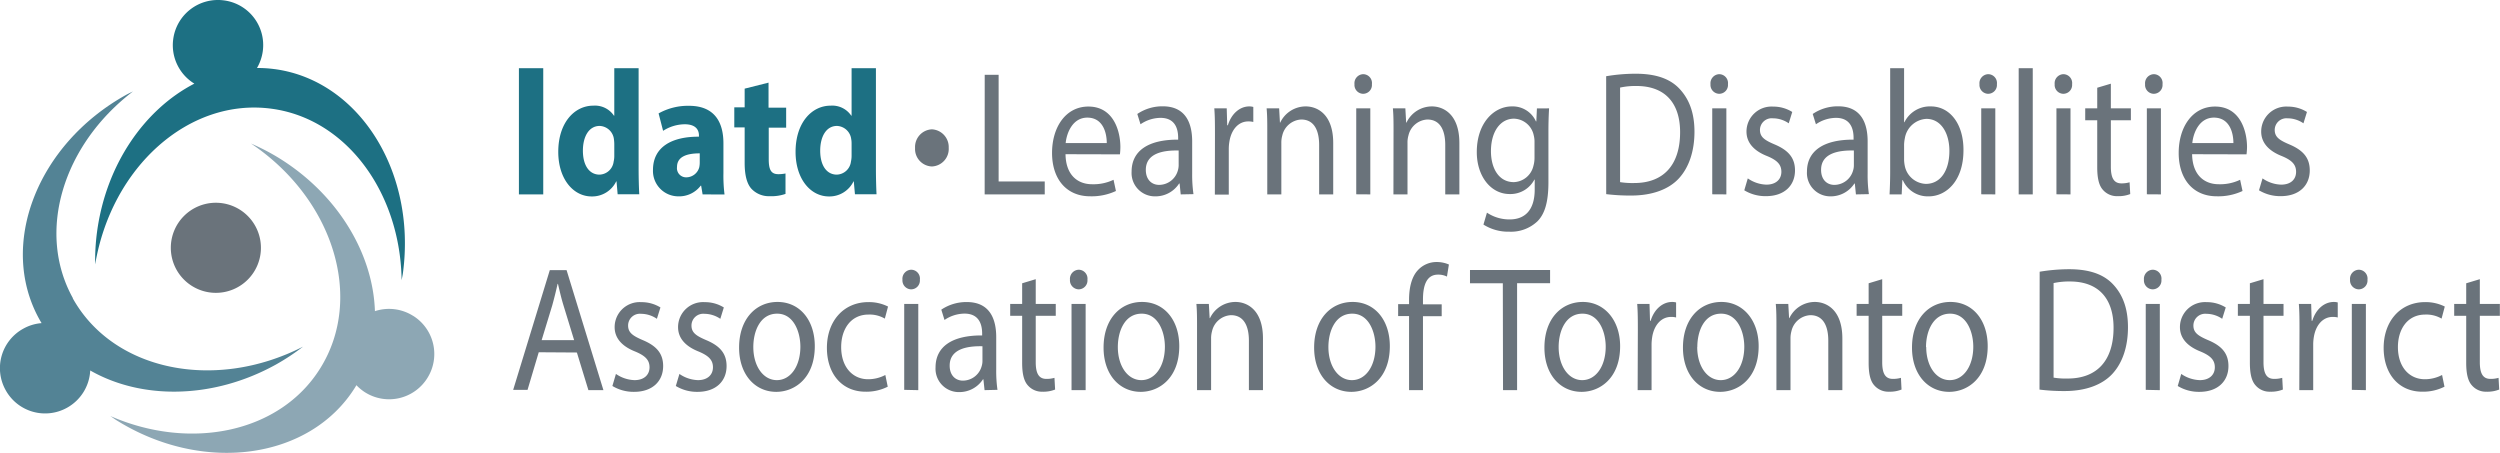
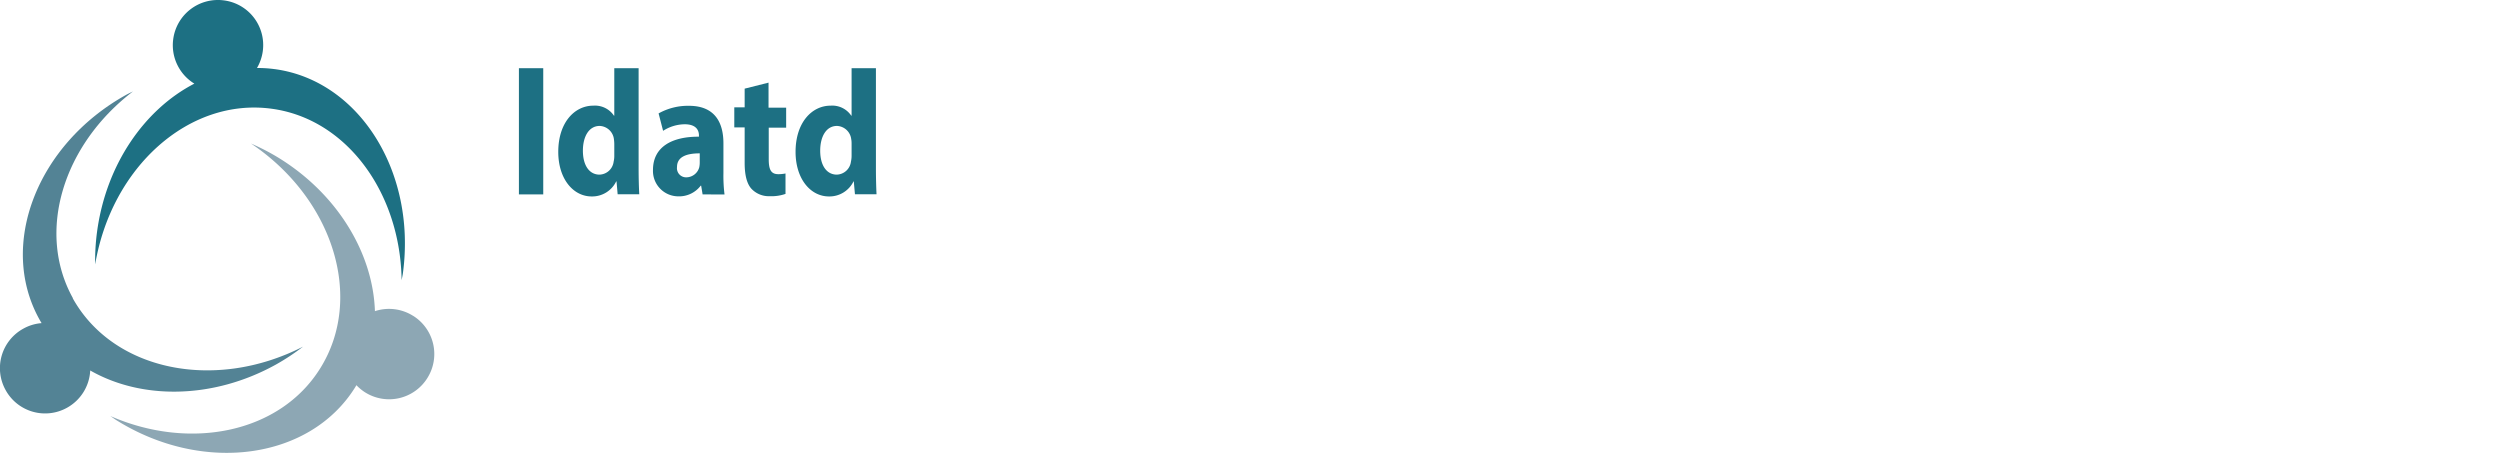
<svg xmlns="http://www.w3.org/2000/svg" fill="none" viewBox="0 0 392 71">
-   <path fill="#6A737B" d="M40.914 38.855a7.062 7.062 0 01-7.065 7.063 7.066 7.066 0 01-7.065-7.063 7.062 7.062 0 017.066-7.063 7.066 7.066 0 017.064 7.063z" />
  <path fill="#1D7083" d="M43.05 10.838a19.235 19.235 0 00-2.756-.173c.474-.81.783-1.707.91-2.637A7.062 7.062 0 0035.122.063a7.067 7.067 0 00-7.96 6.074 7.06 7.06 0 003.313 6.977c-7.795 4.026-13.84 12.643-15.26 23.253a33.83 33.83 0 00-.291 5.086c2.567-15.288 14.719-26.142 27.64-24.407 11.775 1.57 20.214 13.153 20.41 26.894.063-.368.15-.737.204-1.122 2.135-15.884-6.869-30.199-20.104-31.98" />
  <path fill="#538395" d="M11.43 46.75c-5.778-10.414-1.523-24.07 9.42-32.412-.346.173-.683.322-1.029.51-14.02 7.77-20.127 23.544-13.65 35.214.11.212.235.408.352.604a6.965 6.965 0 00-2.857.863 7.064 7.064 0 00-2.779 9.645 7.063 7.063 0 009.632 2.755 7.063 7.063 0 003.627-5.839c8.007 4.583 19.209 4.56 29.116-.926a35.322 35.322 0 004.254-2.81c-13.8 7.064-29.767 3.807-36.11-7.588" />
  <path fill="#8DA7B4" d="M64.755 49.513a7.066 7.066 0 00-5.966-.723c-.29-8.9-5.684-18.16-14.915-23.928a34.36 34.36 0 00-4.514-2.354c12.874 8.633 17.765 24.18 10.857 35.237-6.28 10.1-20.316 12.996-32.915 7.487.321.22.62.447.942.651 13.596 8.492 30.356 6.192 37.436-5.14.071-.11.134-.228.204-.346.412.43.873.81 1.374 1.13a7.066 7.066 0 009.758-2.26 7.061 7.061 0 00-2.253-9.755" />
  <path fill="#1D7083" d="M81.366 10.697h3.815V30.48h-3.815V10.697zm18.769 0v15.696c0 1.57.047 3.139.102 4.065h-3.39l-.174-2.01h-.055a4.183 4.183 0 01-3.838 2.355c-2.913 0-5.244-2.762-5.244-6.992 0-4.6 2.559-7.244 5.495-7.244a3.58 3.58 0 013.234 1.57h.055v-7.44h3.815zM96.32 22.626a5.972 5.972 0 00-.055-.785 2.353 2.353 0 00-2.23-2.096c-1.734 0-2.637 1.735-2.637 3.877 0 2.355 1.029 3.76 2.614 3.76a2.308 2.308 0 002.206-2.033c.076-.319.11-.646.102-.973v-1.75zm13.848 7.855l-.228-1.365h-.071a4.246 4.246 0 01-3.516 1.671 3.982 3.982 0 01-3.965-4.143c0-3.54 2.866-5.235 7.207-5.211v-.189c0-.73-.354-1.758-2.238-1.758a6.367 6.367 0 00-3.383 1.028l-.707-2.73a9.425 9.425 0 014.765-1.194c4.09 0 5.401 2.669 5.401 5.878v4.71a23.46 23.46 0 00.173 3.319l-3.438-.016zm-.448-6.435c-2.009 0-3.564.502-3.564 2.142a1.435 1.435 0 001.5 1.617 2.121 2.121 0 001.986-1.57c.051-.237.077-.479.078-.721v-1.468zm10.786-11.089v3.924h2.763v3.139h-2.732v4.936c0 1.64.354 2.355 1.508 2.355.377 0 .753-.036 1.122-.11v3.202a6.709 6.709 0 01-2.488.36 3.736 3.736 0 01-2.858-1.169c-.706-.784-1.059-2.119-1.059-4.041v-5.58h-1.625v-3.14h1.625V13.9l3.744-.942zm16.838-2.26v15.696c0 1.57.048 3.139.095 4.065h-3.384l-.18-2.01h-.047a4.196 4.196 0 01-3.839 2.355c-2.912 0-5.244-2.762-5.244-6.992 0-4.6 2.559-7.244 5.495-7.244a3.582 3.582 0 013.234 1.57h.055v-7.44h3.815zm-3.815 11.929c0-.228 0-.534-.055-.785a2.352 2.352 0 00-2.229-2.096c-1.735 0-2.638 1.735-2.638 3.877 0 2.355 1.029 3.76 2.614 3.76a2.31 2.31 0 002.206-2.033 4.19 4.19 0 00.102-.973v-1.75z" />
-   <path fill="#6A737B" d="M143.483 23.206a2.781 2.781 0 01.708-2.014 2.77 2.77 0 011.93-.913 2.781 2.781 0 012.637 2.904 2.742 2.742 0 01-.705 2.013 2.758 2.758 0 01-1.932.906 2.746 2.746 0 01-2.638-2.896zm10.92-11.473h2.182v16.716h7.23v2.032h-9.42l.008-18.748zm12.67 12.447c.047 3.32 1.954 4.708 4.16 4.708a7.296 7.296 0 003.368-.698l.377 1.758a8.992 8.992 0 01-4.043.831c-3.737 0-5.974-2.73-5.974-6.796 0-4.065 2.159-7.275 5.699-7.275 3.964 0 5.016 3.877 5.016 6.357-.003.38-.027.76-.07 1.138l-8.533-.023zm6.468-1.75c0-1.57-.573-3.987-3.054-3.987-2.237 0-3.218 2.283-3.391 3.986h6.445zm11.594 8.051l-.172-1.703h-.079a4.388 4.388 0 01-3.713 2.01 3.657 3.657 0 01-3.736-3.878c0-3.256 2.606-5.038 7.3-5.014v-.275c0-1.114-.275-3.14-2.763-3.14a5.605 5.605 0 00-3.14 1.005l-.502-1.616a6.993 6.993 0 013.987-1.201c3.713 0 4.616 2.817 4.616 5.494v5.046a21.321 21.321 0 00.204 3.233l-2.002.04zm-.321-6.882c-2.41-.055-5.15.416-5.15 3.037 0 1.57.958 2.354 2.088 2.354a3.07 3.07 0 002.936-2.252 3.07 3.07 0 00.126-.785V23.6zm5.691-2.394c0-1.57 0-2.959-.102-4.214h1.947l.078 2.652h.102c.55-1.813 1.876-2.958 3.36-2.958.212-.002.424.027.628.086v2.354a3.067 3.067 0 00-.785-.086c-1.57 0-2.661 1.31-2.959 3.14a7.097 7.097 0 00-.102 1.145v7.189h-2.183l.016-9.308zm8.203-.565c0-1.39 0-2.535-.102-3.65h1.963l.125 2.23h.047a4.423 4.423 0 014.012-2.535c1.688 0 4.294 1.114 4.294 5.744v8.052h-2.206V22.72c0-2.174-.73-3.98-2.81-3.98a3.213 3.213 0 00-2.968 2.504 4.107 4.107 0 00-.149 1.146v8.091h-2.206V20.64zm16.407-7.44a1.376 1.376 0 01-.365 1.068 1.387 1.387 0 01-1.04.439 1.387 1.387 0 01-1.327-1.507 1.408 1.408 0 01.346-1.088 1.418 1.418 0 011.036-.481 1.39 1.39 0 011.35 1.57zm-2.457 17.266V16.99h2.206v13.49l-2.206-.015zm5.848-9.826c0-1.39 0-2.535-.102-3.65h1.955l.125 2.23h.055a4.419 4.419 0 013.996-2.535c1.68 0 4.294 1.114 4.294 5.744v8.052h-2.214V22.72c0-2.174-.722-3.98-2.81-3.98a3.21 3.21 0 00-2.96 2.504 3.859 3.859 0 00-.149 1.146v8.091h-2.206l.016-9.841zm24.39-3.65a61.59 61.59 0 00-.102 3.713v7.848c0 3.092-.557 4.99-1.735 6.16a6.021 6.021 0 01-4.411 1.617 7.255 7.255 0 01-4.043-1.114l.549-1.868a6.34 6.34 0 003.564 1.06c2.261 0 3.925-1.312 3.925-4.71v-1.53h-.055a4.242 4.242 0 01-3.862 2.26c-3.007 0-5.165-2.84-5.165-6.576 0-4.568 2.684-7.165 5.495-7.165a3.992 3.992 0 013.783 2.354h.055l.095-2.04 1.907-.008zm-2.284 5.33a4.029 4.029 0 00-.126-1.115 3.258 3.258 0 00-3.093-2.598c-2.104 0-3.611 1.978-3.611 5.101 0 2.645 1.209 4.85 3.588 4.85a3.271 3.271 0 003.061-2.51c.122-.427.183-.868.181-1.311v-2.418zm11.233-10.367a27.736 27.736 0 014.647-.393c3.14 0 5.37.785 6.846 2.354 1.476 1.57 2.355 3.705 2.355 6.742s-.856 5.58-2.434 7.306c-1.578 1.727-4.192 2.7-7.481 2.7a31.509 31.509 0 01-3.925-.22l-.008-18.49zm2.183 16.606c.732.111 1.473.159 2.213.14 4.663 0 7.199-2.903 7.199-7.973 0-4.426-2.23-7.243-6.853-7.243-.86-.015-1.719.069-2.559.25V28.56zM270.944 13.2a1.375 1.375 0 01-.838 1.399 1.382 1.382 0 01-.567.108 1.4 1.4 0 01-1.267-.953 1.406 1.406 0 01-.067-.554 1.42 1.42 0 01.349-1.085 1.419 1.419 0 011.032-.484 1.398 1.398 0 011.358 1.57zm-2.465 17.266V16.99h2.214v13.49l-2.214-.015zm5.574-2.496a5.35 5.35 0 002.912.981c1.57 0 2.355-.895 2.355-2.01 0-1.113-.628-1.812-2.26-2.479-2.183-.863-3.211-2.205-3.211-3.822a3.923 3.923 0 014.192-3.924 5.56 5.56 0 012.983.84l-.55 1.781a4.355 4.355 0 00-2.48-.785 1.84 1.84 0 00-2.033 1.813c0 1.115.722 1.617 2.308 2.284 2.103.895 3.187 2.064 3.187 4.073 0 2.355-1.657 4.034-4.546 4.034a6.357 6.357 0 01-3.406-.918l.549-1.868zm16.956 2.511l-.173-1.703h-.07a4.41 4.41 0 01-3.721 2.01 3.66 3.66 0 01-3.713-3.877c0-3.257 2.614-5.039 7.308-5.015v-.275c0-1.114-.282-3.14-2.763-3.14a5.631 5.631 0 00-3.14 1.005l-.502-1.616a6.993 6.993 0 013.987-1.201c3.721 0 4.624 2.817 4.624 5.494v5.046a21.318 21.318 0 00.196 3.233l-2.033.04zm-.322-6.882c-2.41-.055-5.141.416-5.141 3.037 0 1.57.949 2.354 2.08 2.354a3.07 3.07 0 002.936-2.252c.08-.254.122-.519.125-.785V23.6zm5.597 6.882c.047-.918.095-2.283.095-3.484v-16.3h2.182v8.468h.055a4.446 4.446 0 014.137-2.48c3.014 0 5.149 2.786 5.118 6.882 0 4.827-2.732 7.22-5.44 7.22a4.263 4.263 0 01-4.066-2.534h-.079l-.102 2.228h-1.9zm2.277-5.407c.009.3.043.6.102.895a3.501 3.501 0 003.313 2.864c2.308 0 3.689-2.087 3.689-5.18 0-2.699-1.256-5.014-3.611-5.014a3.62 3.62 0 00-3.368 3.006c-.071.33-.113.666-.125 1.004v2.425zM313.115 13.2a1.376 1.376 0 01-.365 1.068 1.387 1.387 0 01-1.04.439 1.387 1.387 0 01-1.327-1.507 1.408 1.408 0 01.346-1.088 1.424 1.424 0 011.036-.481 1.39 1.39 0 011.35 1.57zm-2.457 17.266V16.99h2.206v13.49l-2.206-.015zm5.872-19.769h2.206V30.48h-2.206V10.697zm8.376 2.503a1.392 1.392 0 01-.366 1.068 1.377 1.377 0 01-1.04.439 1.387 1.387 0 01-1.326-1.507 1.408 1.408 0 01.346-1.088 1.424 1.424 0 011.035-.481 1.392 1.392 0 011.351 1.57zm-2.457 17.266V16.99h2.205v13.49l-2.205-.015zm8.533-17.344v3.869h3.14v1.868h-3.14v7.275c0 1.671.423 2.62 1.656 2.62a4.34 4.34 0 001.28-.172l.102 1.845a4.96 4.96 0 01-1.963.33 2.904 2.904 0 01-2.355-1.029c-.628-.722-.856-1.923-.856-3.508v-7.361h-1.884V16.99h1.884v-3.233l2.136-.636zm8.101.078a1.376 1.376 0 01-.365 1.068 1.387 1.387 0 01-1.04.439 1.387 1.387 0 01-1.327-1.507 1.416 1.416 0 01.808-1.435 1.42 1.42 0 01.566-.134 1.39 1.39 0 011.358 1.57zm-2.457 17.266V16.99h2.206v13.49l-2.206-.015zm7.096-6.286c.055 3.32 1.963 4.708 4.169 4.708 1.159.04 2.311-.2 3.359-.698l.377 1.758a8.95 8.95 0 01-4.035.831c-3.744 0-5.974-2.73-5.974-6.796 0-4.065 2.159-7.275 5.7-7.275 3.964 0 5.016 3.877 5.016 6.357-.006.38-.032.76-.079 1.138l-8.533-.023zm6.476-1.75c0-1.57-.573-3.987-3.061-3.987-2.229 0-3.211 2.283-3.383 3.986h6.444zm4.569 5.54a5.343 5.343 0 002.905.981c1.609 0 2.355-.895 2.355-2.01 0-1.113-.628-1.812-2.261-2.479-2.182-.863-3.211-2.205-3.211-3.822a3.92 3.92 0 012.608-3.706 3.929 3.929 0 011.584-.218 5.582 5.582 0 012.983.84l-.549 1.781a4.391 4.391 0 00-2.489-.785 1.838 1.838 0 00-2.017 1.813c0 1.115.722 1.617 2.308 2.284 2.104.895 3.187 2.064 3.187 4.073 0 2.355-1.656 4.034-4.545 4.034a6.406 6.406 0 01-3.415-.918l.557-1.868zM84.474 55.234l-1.758 5.901h-2.253l5.746-18.78h2.63l5.778 18.82h-2.355l-1.806-5.902-5.982-.04zm5.55-1.9l-1.656-5.407c-.377-1.224-.628-2.354-.88-3.421h-.054a67.035 67.035 0 01-.848 3.398l-1.656 5.43h5.094zm6.556 5.298a5.4 5.4 0 002.912.973c1.57 0 2.355-.895 2.355-2.01 0-1.114-.628-1.804-2.261-2.48-2.183-.863-3.21-2.197-3.21-3.813a3.92 3.92 0 012.607-3.706 3.928 3.928 0 011.584-.218 5.616 5.616 0 012.991.832L103 49.99a4.417 4.417 0 00-2.48-.785 1.845 1.845 0 00-2.033 1.837c0 1.114.73 1.616 2.308 2.291 2.103.887 3.187 2.056 3.187 4.066 0 2.354-1.657 4.041-4.545 4.041a6.407 6.407 0 01-3.415-.918l.557-1.891zm9.953 0a5.403 5.403 0 002.904.973c1.57 0 2.355-.895 2.355-2.01 0-1.114-.628-1.804-2.26-2.48-2.183-.863-3.211-2.197-3.211-3.813a3.922 3.922 0 014.192-3.924 5.583 5.583 0 012.983.832l-.55 1.781a4.45 4.45 0 00-2.488-.785 1.844 1.844 0 00-2.033 1.837c0 1.114.73 1.616 2.316 2.291 2.103.887 3.187 2.056 3.187 4.066 0 2.354-1.657 4.041-4.545 4.041a6.392 6.392 0 01-3.415-.918l.565-1.891zm21.226-4.348c0 4.983-3.14 7.157-6.052 7.157-3.281 0-5.817-2.668-5.817-6.937 0-4.513 2.661-7.158 6.021-7.158 3.486 0 5.848 2.841 5.848 6.938zm-9.639.141c0 2.951 1.53 5.18 3.689 5.18s3.69-2.198 3.69-5.242c0-2.284-1.029-5.18-3.643-5.18s-3.736 2.676-3.736 5.242zm21.077 6.208a7.403 7.403 0 01-3.485.785c-3.666 0-6.053-2.763-6.053-6.883s2.559-7.165 6.524-7.165a6.681 6.681 0 013.061.698l-.502 1.892a4.71 4.71 0 00-2.559-.636c-2.779 0-4.287 2.284-4.287 5.101 0 3.14 1.806 5.039 4.216 5.039a5.761 5.761 0 002.708-.667l.377 1.836zm5.04-16.771a1.392 1.392 0 01-.366 1.068 1.379 1.379 0 01-1.039.44 1.402 1.402 0 01-1.26-.956 1.397 1.397 0 01-.067-.552 1.408 1.408 0 01.346-1.088 1.424 1.424 0 011.036-.482 1.39 1.39 0 011.35 1.57zm-2.457 17.265V47.653h2.206v13.522l-2.206-.048zm12.599.047l-.181-1.695h-.07a4.41 4.41 0 01-3.713 2.001 3.655 3.655 0 01-3.501-2.389 3.672 3.672 0 01-.22-1.48c0-3.264 2.614-5.046 7.308-5.014v-.283c0-1.114-.275-3.14-2.763-3.14a5.629 5.629 0 00-3.14.998l-.502-1.617a7.016 7.016 0 013.995-1.193c3.713 0 4.616 2.81 4.616 5.494v5.038a21.19 21.19 0 00.196 3.233l-2.025.047zm-.33-6.882c-2.41-.055-5.141.423-5.141 3.037 0 1.57.949 2.354 2.08 2.354a3.067 3.067 0 002.936-2.26c.08-.254.122-.518.125-.785v-2.346zm8.353-10.516v3.877h3.14v1.867h-3.14v7.267c0 1.672.432 2.622 1.656 2.622.432.009.864-.047 1.28-.165l.102 1.836a4.893 4.893 0 01-1.955.338 2.898 2.898 0 01-2.355-1.036c-.628-.722-.856-1.923-.856-3.508V49.52h-1.876v-1.867h1.876v-3.234l2.128-.643zm8.109.086c.016.194-.008.388-.071.572a1.394 1.394 0 01-1.334.935 1.41 1.41 0 01-1.265-.954 1.401 1.401 0 01-.07-.553 1.438 1.438 0 01.349-1.085 1.44 1.44 0 011.033-.485 1.397 1.397 0 011.358 1.57zm-2.496 17.313V47.653h2.213v13.522h-2.213zm16.893-6.891c0 4.983-3.14 7.157-6.045 7.157-3.289 0-5.824-2.668-5.824-6.937 0-4.513 2.661-7.158 6.028-7.158 3.486 0 5.841 2.841 5.841 6.938zm-9.632.141c0 2.951 1.531 5.18 3.689 5.18 2.159 0 3.69-2.198 3.69-5.242 0-2.284-1.028-5.18-3.642-5.18-2.615 0-3.737 2.676-3.737 5.242zm12.419-3.123c0-1.397 0-2.535-.102-3.65h1.954l.126 2.23h.055a4.428 4.428 0 014.011-2.536c1.688 0 4.294 1.115 4.294 5.737v8.091h-2.206v-7.769c0-2.174-.73-3.987-2.81-3.987a3.211 3.211 0 00-2.967 2.504 4.184 4.184 0 00-.15 1.146v8.106h-2.205v-9.872zm30.23 2.982c0 4.983-3.14 7.157-6.044 7.157-3.29 0-5.825-2.668-5.825-6.937 0-4.513 2.661-7.158 6.029-7.158 3.485 0 5.84 2.841 5.84 6.938zm-9.632.141c0 2.951 1.531 5.18 3.69 5.18 2.158 0 3.689-2.198 3.689-5.242 0-2.284-1.028-5.18-3.642-5.18s-3.737 2.676-3.737 5.242zm12.647 6.749V49.56h-1.712v-1.867h1.712v-.644c0-1.891.376-3.626 1.405-4.709a3.977 3.977 0 012.959-1.255c.649 0 1.29.133 1.884.392l-.306 1.891a3.03 3.03 0 00-1.405-.306c-1.876 0-2.355 1.845-2.355 3.924v.73h2.936v1.868h-2.936v11.591h-2.182zm14.703-16.754h-5.15v-2.08h12.56v2.063h-5.173v16.771h-2.206l-.031-16.755zm18.392 9.864c0 4.983-3.14 7.157-6.052 7.157-3.289 0-5.817-2.668-5.817-6.937 0-4.513 2.653-7.158 6.021-7.158s5.848 2.841 5.848 6.938zm-9.639.141c0 2.951 1.53 5.18 3.689 5.18s3.69-2.198 3.69-5.242c0-2.284-1.029-5.18-3.643-5.18s-3.736 2.676-3.736 5.242zm12.418-2.566c0-1.57 0-2.95-.102-4.207h1.931l.079 2.645h.102c.549-1.813 1.884-2.95 3.36-2.95.212-.005.423.022.628.078v2.354a3.015 3.015 0 00-.785-.086c-1.57 0-2.661 1.31-2.96 3.139a8.036 8.036 0 00-.102 1.138v7.204h-2.182l.031-9.315zm18.942 2.425c0 4.983-3.14 7.157-6.044 7.157-3.289 0-5.825-2.668-5.825-6.937 0-4.513 2.661-7.158 6.029-7.158s5.84 2.841 5.84 6.938zm-9.632.141c0 2.951 1.531 5.18 3.69 5.18s3.69-2.198 3.69-5.242c0-2.284-1.029-5.18-3.643-5.18s-3.721 2.676-3.721 5.242h-.016zm12.419-3.123c0-1.397 0-2.535-.102-3.65h1.963l.125 2.23h.047a4.424 4.424 0 014.012-2.536c1.687 0 4.294 1.115 4.294 5.737v8.091h-2.206v-7.769c0-2.174-.73-3.987-2.81-3.987a3.212 3.212 0 00-2.968 2.504 4.222 4.222 0 00-.149 1.146v8.106h-2.206v-9.872zm16.587-7.526v3.877h3.14v1.867h-3.14v7.267c0 1.672.424 2.622 1.657 2.622.432.008.863-.048 1.279-.165l.095 1.836a4.864 4.864 0 01-1.955.338 2.91 2.91 0 01-2.355-1.036c-.628-.722-.848-1.923-.848-3.508V49.52h-1.884v-1.867h1.884v-3.234l2.127-.643zm16.54 10.508c0 4.983-3.14 7.157-6.052 7.157-3.281 0-5.817-2.668-5.817-6.937 0-4.513 2.661-7.158 6.021-7.158 3.493 0 5.848 2.841 5.848 6.938zm-9.639.141c0 2.951 1.53 5.18 3.689 5.18s3.69-2.198 3.69-5.242c0-2.284-1.029-5.18-3.635-5.18s-3.776 2.676-3.776 5.242h.032zm17.788-11.819a28.45 28.45 0 014.639-.392c3.14 0 5.37.785 6.853 2.354 1.484 1.57 2.355 3.705 2.355 6.742s-.848 5.572-2.433 7.298c-1.586 1.727-4.192 2.708-7.474 2.708a31.193 31.193 0 01-3.964-.228l.024-18.482zm2.182 16.606a11.77 11.77 0 002.206.142c4.671 0 7.198-2.896 7.198-7.966 0-4.434-2.229-7.251-6.845-7.251-.86-.013-1.718.072-2.559.25v14.825zm16.909-15.35a1.376 1.376 0 01-.365 1.068 1.385 1.385 0 01-1.04.439 1.405 1.405 0 01-1.335-1.507 1.438 1.438 0 01.35-1.085 1.425 1.425 0 011.032-.485 1.39 1.39 0 011.358 1.57zm-2.457 17.265V47.653h2.206v13.522l-2.206-.048zm5.566-2.495a5.405 5.405 0 002.912.973c1.57 0 2.355-.895 2.355-2.01 0-1.114-.628-1.804-2.253-2.48-2.19-.863-3.218-2.197-3.218-3.813a3.916 3.916 0 012.607-3.705 3.931 3.931 0 011.585-.22 5.61 5.61 0 012.99.833l-.557 1.781a4.396 4.396 0 00-2.481-.785 1.845 1.845 0 00-2.033 1.837c0 1.114.73 1.616 2.308 2.291 2.112.887 3.187 2.056 3.187 4.066 0 2.354-1.656 4.041-4.545 4.041a6.361 6.361 0 01-3.407-.918l.55-1.891zm12.897-14.856v3.877h3.14v1.867h-3.14v7.267c0 1.672.424 2.622 1.657 2.622.432.008.863-.047 1.279-.165l.102 1.836a4.929 4.929 0 01-1.962.338 2.884 2.884 0 01-2.355-1.036c-.628-.722-.856-1.923-.856-3.508V49.52h-1.884v-1.867h1.884v-3.234l2.135-.643zm5.644 8.083c0-1.57 0-2.95-.102-4.207h1.932l.078 2.645h.102c.55-1.813 1.876-2.95 3.36-2.95.212-.005.423.022.628.078v2.354a3.058 3.058 0 00-.785-.086c-1.57 0-2.661 1.31-2.96 3.139a7.002 7.002 0 00-.102 1.138v7.204h-2.182l.031-9.315zm10.661-7.997a1.376 1.376 0 01-.365 1.068 1.385 1.385 0 01-1.04.439 1.402 1.402 0 01-1.26-.955 1.397 1.397 0 01-.067-.552 1.408 1.408 0 01.346-1.088 1.424 1.424 0 011.036-.482 1.39 1.39 0 011.35 1.57zm-2.457 17.265V47.653h2.206v13.522l-2.206-.048zm14.53-.494a7.442 7.442 0 01-3.493.785c-3.658 0-6.044-2.763-6.044-6.883s2.559-7.165 6.523-7.165a6.71 6.71 0 013.061.698l-.502 1.892a4.71 4.71 0 00-2.559-.636c-2.787 0-4.286 2.284-4.286 5.101 0 3.14 1.805 5.039 4.215 5.039a5.79 5.79 0 002.709-.668l.376 1.837zm5.542-16.857v3.877h3.14v1.867h-3.14v7.267c0 1.672.424 2.622 1.657 2.622.432.009.863-.047 1.279-.165l.102 1.836a4.929 4.929 0 01-1.962.338 2.884 2.884 0 01-2.355-1.036c-.628-.722-.856-1.923-.856-3.508V49.52h-1.884v-1.867h1.884v-3.234l2.135-.643z" />
</svg>